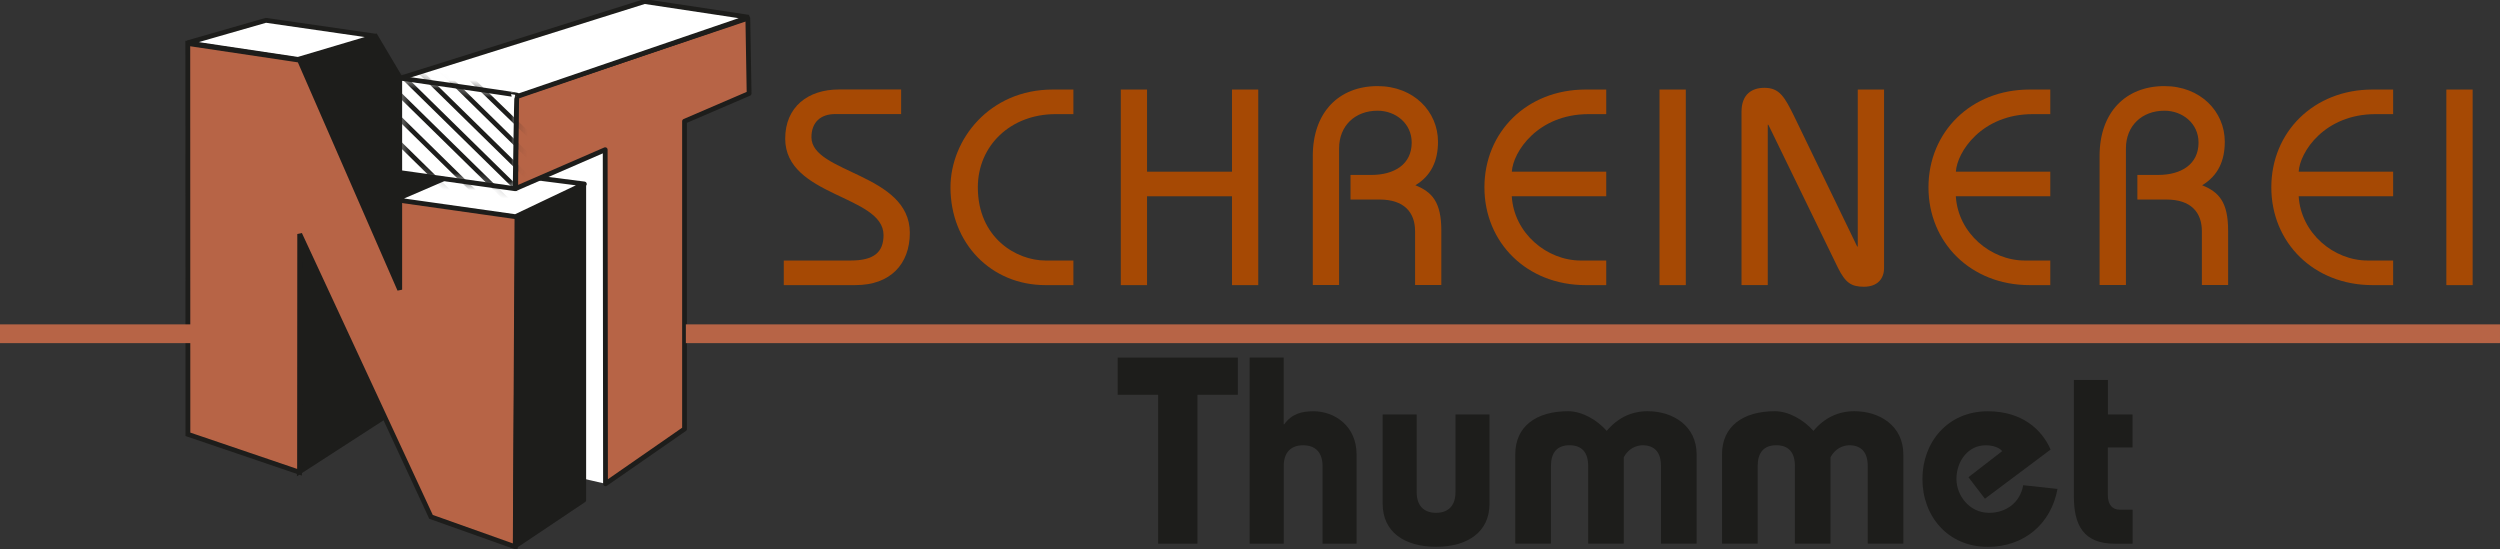
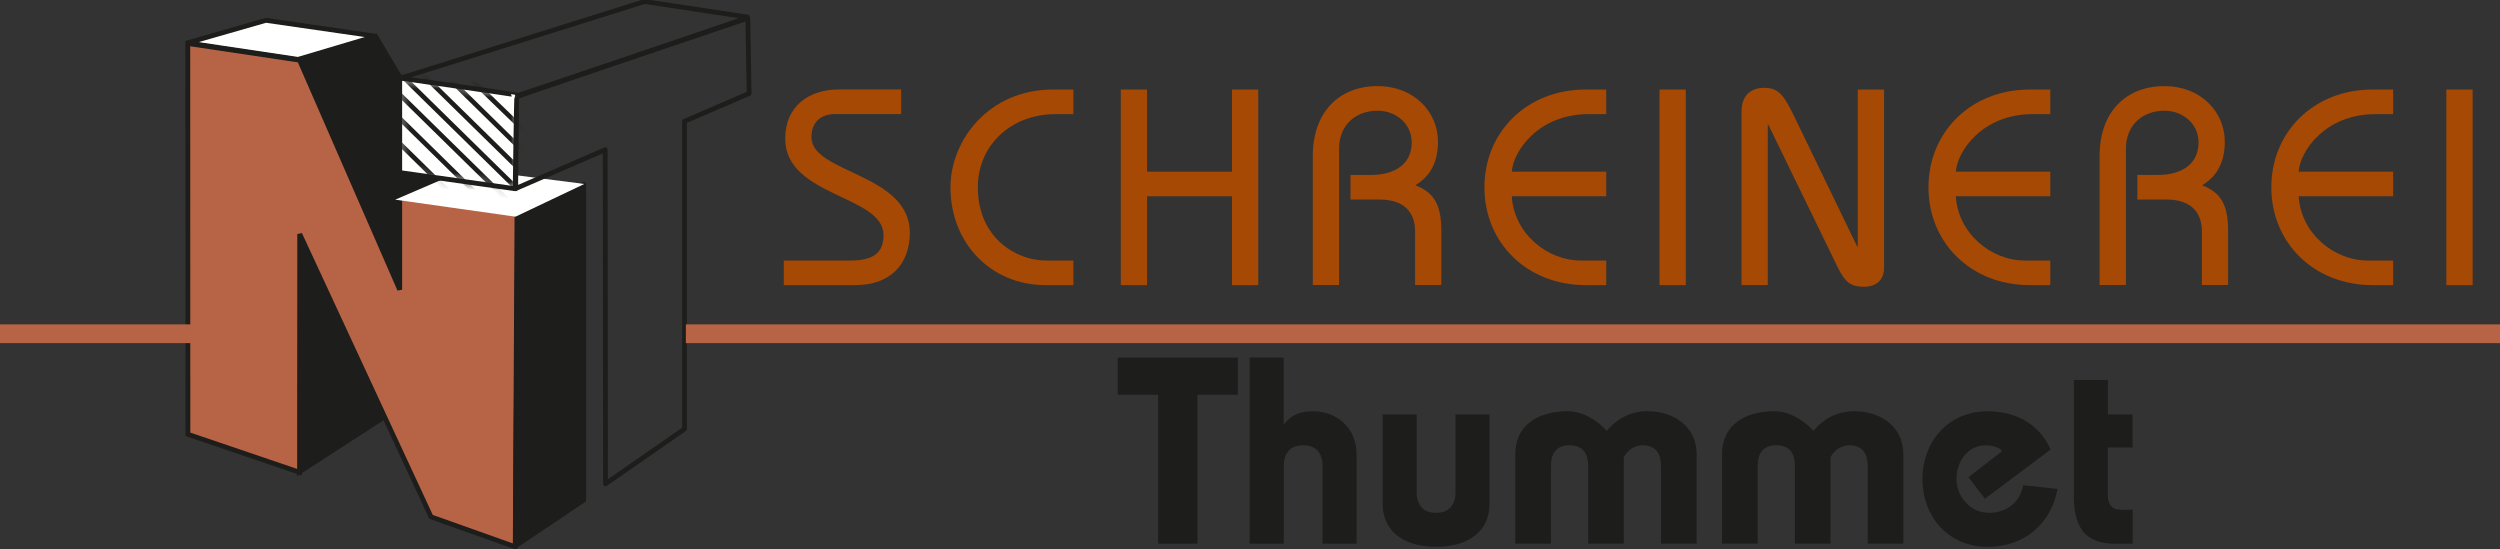
<svg xmlns="http://www.w3.org/2000/svg" width="296" height="65" viewBox="0 0 296 65" fill="none">
  <rect x="0" y="0" width="296" height="65" fill="#333333" stroke="none" />
  <g clip-path="url(#clip0_2335_216)">
-     <path d="M71.68 17.367L71.692 57.278L61.87 55.026V20.957L71.68 17.367Z" fill="white" />
    <path d="M45.552 49.334L35.586 27.859L35.441 55.873L45.552 49.334Z" fill="#1D1D1B" />
    <path d="M45.552 49.334L35.586 27.859L35.441 55.873L45.552 49.334Z" stroke="#1D1D1B" stroke-width="0.57" stroke-miterlimit="3.86" />
    <path d="M44.472 4.305L56.956 25.34L47.391 35.958L35.504 7.053L44.472 4.305Z" fill="#1D1D1B" />
    <path d="M44.472 4.305L56.956 25.34L47.391 35.958L35.504 7.053L44.472 4.305Z" stroke="#1D1D1B" stroke-width="0.57" stroke-miterlimit="3.86" />
    <path d="M22.192 5.074L31.481 2.406L44.51 4.289L35.284 7.032L22.192 5.074Z" fill="white" />
    <path d="M22.192 5.074L31.481 2.406L44.51 4.289L35.284 7.032L22.192 5.074Z" stroke="#1D1D1B" stroke-width="0.57" stroke-miterlimit="3.86" />
    <path d="M35.466 55.916L35.485 27.708L51.031 61.194L61.004 64.745L61.211 25.167L47.328 23.247V34.297L35.466 7.125L22.236 5.148L22.249 51.423L35.466 55.916Z" fill="#B76446" />
    <path d="M35.466 55.916L35.485 27.708L51.031 61.194L61.004 64.745L61.211 25.167L47.328 23.247V34.297L35.466 7.125L22.236 5.148L22.249 51.423L35.466 55.916Z" stroke="#1D1D1B" stroke-width="0.57" stroke-miterlimit="3.86" />
    <path d="M61.293 25.217L61.017 64.638L69.113 59.21V21.828L61.293 25.217Z" fill="#1D1D1B" />
    <path d="M61.293 25.217L61.017 64.638L69.113 59.21V21.828L61.293 25.217Z" stroke="#1D1D1B" stroke-width="0.57" stroke-linecap="square" stroke-linejoin="round" />
-     <path d="M61.035 25.655L69.182 21.782L55.249 20L46.795 23.64L61.035 25.655Z" fill="white" />
-     <path d="M61.035 25.655L69.182 21.782L55.249 20L46.795 23.64L61.035 25.655Z" stroke="#1D1D1B" stroke-width="0.57" stroke-linejoin="round" />
-     <path d="M61.123 11.375L61.06 22.325L71.655 17.725L71.692 57.285L81.05 50.79V14.355L88.694 11.067L88.544 2.156L61.123 11.375Z" fill="#B76446" />
+     <path d="M61.035 25.655L69.182 21.782L55.249 20L46.795 23.64L61.035 25.655" fill="white" />
    <path d="M61.123 11.375L61.06 22.325L71.655 17.725L71.692 57.285L81.05 50.79V14.355L88.694 11.067L88.544 2.156L61.123 11.375Z" stroke="#1D1D1B" stroke-width="0.57" stroke-linejoin="round" />
-     <path d="M47.134 9.342L76.318 0.18L88.65 2.043L61.399 11.362L47.134 9.342Z" fill="white" />
    <path d="M47.134 9.342L76.318 0.18L88.65 2.043L61.399 11.362L47.134 9.342Z" stroke="#1D1D1B" stroke-width="0.57" stroke-miterlimit="3.86" />
    <path d="M47.328 9.242V20.431L60.998 22.345C60.998 22.345 61.136 11.313 61.205 11.263C61.274 11.213 47.328 9.242 47.328 9.242Z" fill="white" />
    <mask id="mask0_2335_216" style="mask-type:luminance" maskUnits="userSpaceOnUse" x="47" y="9" width="15" height="14">
      <path d="M47.328 9.242V20.431L60.998 22.345C60.998 22.345 61.136 11.313 61.205 11.263C61.274 11.213 47.328 9.242 47.328 9.242Z" fill="white" />
    </mask>
    <g mask="url(#mask0_2335_216)">
      <path d="M42.062 11.835L60.113 29.55M43.914 10.68L61.964 28.396M45.414 9.325L64.267 27.818M46.625 8.02L64.882 25.942M46.562 5.384L65.221 23.683M47.717 3.922L65.692 21.568M50.215 3.978L66.244 19.485" stroke="#1D1D1B" stroke-width="0.56" stroke-miterlimit="3.86" />
    </g>
    <path d="M47.328 9.242V20.431L60.998 22.345C60.998 22.345 61.136 11.313 61.205 11.263C61.274 11.213 47.328 9.242 47.328 9.242Z" stroke="#1D1D1B" stroke-width="0.57" stroke-linejoin="round" />
    <path d="M0 39.516H23.68" stroke="#B76446" stroke-width="2.22" stroke-miterlimit="3.86" />
    <path d="M92.799 33.756H101.303C105.408 33.756 107.723 31.277 107.723 27.569C107.723 20.521 96.075 20.521 96.075 16.254C96.075 14.466 97.167 13.505 98.887 13.505H106.694V10.594H99.32C95.68 10.594 92.968 12.646 92.968 16.417C92.968 23.295 104.61 23.101 104.61 27.832C104.61 29.853 103.487 30.844 100.738 30.844H92.799V33.756Z" fill="#A64904" />
    <path d="M127.091 10.602H124.644C117.131 10.602 112.537 16.557 112.537 22.18C112.537 28.794 117.332 33.758 123.784 33.758H127.091V30.846H123.784C120.376 30.846 115.776 28.198 115.776 22.18C115.776 17.216 119.679 13.513 124.97 13.513H127.091V10.602Z" fill="#A64904" />
    <path d="M135.809 33.758V23.24H145.869V33.758H148.976V10.602H145.869V20.328H135.809V10.602H132.702V33.758H135.809Z" fill="#A64904" />
    <path d="M158.547 33.753V17.575C158.547 14.896 160.429 13.107 163.109 13.107C165.224 13.107 167.145 14.594 167.145 16.879C167.145 19.458 165.093 20.713 162.35 20.713H159.902V23.625H163.341C166.222 23.625 167.546 25.112 167.546 27.396V33.747H170.653V27.296C170.653 23.919 169.561 22.733 167.578 21.936C169.498 20.776 170.258 18.993 170.258 16.778C170.258 13.207 167.377 10.195 163.109 10.195C158.547 10.195 155.434 13.27 155.434 18.466V33.747H158.547" fill="#A64904" />
    <path d="M190.185 20.328H179.001C179.132 18.013 182.045 13.513 188.095 13.513H190.178V10.602H187.731C180.783 10.602 175.756 15.628 175.756 22.18C175.756 28.731 180.783 33.758 187.731 33.758H190.178V30.846H187.166C183.13 30.846 179.258 27.602 178.994 23.24H190.178V20.328" fill="#A64904" />
    <path d="M199.599 10.602H196.486V33.758H199.599V10.602Z" fill="#A64904" />
    <path d="M209.302 33.755V14.766H209.371L217.612 31.703C218.503 33.492 219.199 33.95 220.687 33.95C222.306 33.95 223.072 32.99 223.072 31.735V10.599H219.959V29.187H219.89L212.446 13.806C211.292 11.459 210.695 10.398 208.907 10.398C207.388 10.398 206.195 11.189 206.195 13.241V33.749H209.302" fill="#A64904" />
    <path d="M242.76 20.328H231.576C231.708 18.013 234.62 13.513 240.67 13.513H242.754V10.602H240.306C233.358 10.602 228.331 15.628 228.331 22.18C228.331 28.731 233.358 33.758 240.306 33.758H242.754V30.846H239.741C235.705 30.846 231.833 27.602 231.57 23.24H242.754V20.328" fill="#A64904" />
    <path d="M251.709 33.753V17.575C251.709 14.896 253.598 13.107 256.272 13.107C258.387 13.107 260.307 14.594 260.307 16.879C260.307 19.458 258.255 20.713 255.512 20.713H253.065V23.625H256.504C259.385 23.625 260.703 25.112 260.703 27.396V33.747H263.809V27.296C263.809 23.919 262.717 22.733 260.734 21.936C262.655 20.776 263.414 18.993 263.414 16.778C263.414 13.207 260.533 10.195 256.266 10.195C251.703 10.195 248.59 13.27 248.59 18.466V33.747H251.697" fill="#A64904" />
    <path d="M283.347 20.328H272.163C272.295 18.013 275.207 13.513 281.264 13.513H283.347V10.602H280.9C273.952 10.602 268.925 15.628 268.925 22.18C268.925 28.731 273.952 33.758 280.9 33.758H283.347V30.846H280.335C276.299 30.846 272.427 27.602 272.163 23.24H283.347V20.328Z" fill="#A64904" />
    <path d="M292.761 10.602H289.648V33.758H292.761V10.602Z" fill="#A64904" />
    <path d="M81.206 39.516H295.999" stroke="#B76446" stroke-width="2.22" stroke-miterlimit="3.86" />
    <path d="M137.121 64.369H141.778V46.741H146.56V42.336H132.332V46.741H137.121V64.369Z" fill="#1D1D1B" />
    <path d="M151.995 64.369V55.175C151.995 53.6 152.81 52.722 154.292 52.722C155.773 52.722 156.589 53.6 156.589 55.175V64.369H160.618V53.795C160.618 50.456 158.038 48.693 155.515 48.693C154.097 48.693 152.936 49.007 152.051 50.237H151.988V42.336H147.959V64.369H151.988" fill="#1D1D1B" />
    <path d="M163.706 49.07V59.644C163.706 62.983 166.286 64.74 170.032 64.74C173.779 64.74 176.359 62.977 176.359 59.644V49.07H172.329V58.264C172.329 59.839 171.514 60.717 170.032 60.717C168.551 60.717 167.735 59.839 167.735 58.264V49.07H163.706Z" fill="#1D1D1B" />
    <path d="M183.633 64.363V55.17C183.633 53.595 184.355 52.716 185.836 52.716C187.317 52.716 188.039 53.595 188.039 55.17V64.363H192.256V54.135C192.821 53.093 193.706 52.748 194.459 52.716C195.94 52.716 196.662 53.595 196.662 55.17V64.363H200.88V53.789C200.88 50.451 198.112 48.688 195.087 48.688C193.198 48.688 191.56 49.441 190.235 51.016C189.106 49.723 187.311 48.688 185.673 48.688C181.926 48.688 179.409 50.451 179.409 53.789V64.363H183.627" fill="#1D1D1B" />
    <path d="M208.11 64.363V55.17C208.11 53.595 208.831 52.716 210.312 52.716C211.794 52.716 212.515 53.595 212.515 55.17V64.363H216.733V54.135C217.298 53.093 218.183 52.748 218.936 52.716C220.417 52.716 221.139 53.595 221.139 55.17V64.363H225.356V53.789C225.356 50.451 222.589 48.688 219.563 48.688C217.674 48.688 216.036 49.441 214.712 51.016C213.576 49.723 211.787 48.688 210.149 48.688C206.402 48.688 203.886 50.451 203.886 53.789V64.363H208.103" fill="#1D1D1B" />
    <path d="M239.546 57.443C239.201 59.489 237.531 60.719 235.517 60.719C233.126 60.719 231.644 58.61 231.644 56.721C231.644 54.519 233.094 52.724 235.078 52.724C235.925 52.724 236.653 52.944 237.061 53.414L233.063 56.502L235.015 59.05L242.791 53.226C241.78 50.898 239.452 48.695 235.36 48.695C230.609 48.695 227.615 52.348 227.615 56.721C227.615 61.095 230.603 64.748 235.36 64.748C239.672 64.748 242.854 62.012 243.607 57.889L239.546 57.449" fill="#1D1D1B" />
    <path d="M249.575 49.076V44.984H245.546V58.771C245.546 62.172 246.682 64.375 250.391 64.375H252.5V60.346H250.956C250.14 60.346 249.569 59.782 249.569 58.646V52.979H252.494V49.076H249.569" fill="#1D1D1B" />
  </g>
  <defs>
    <clipPath id="clip0_2335_216">
      <rect width="296" height="65" fill="white" />
    </clipPath>
  </defs>
</svg>